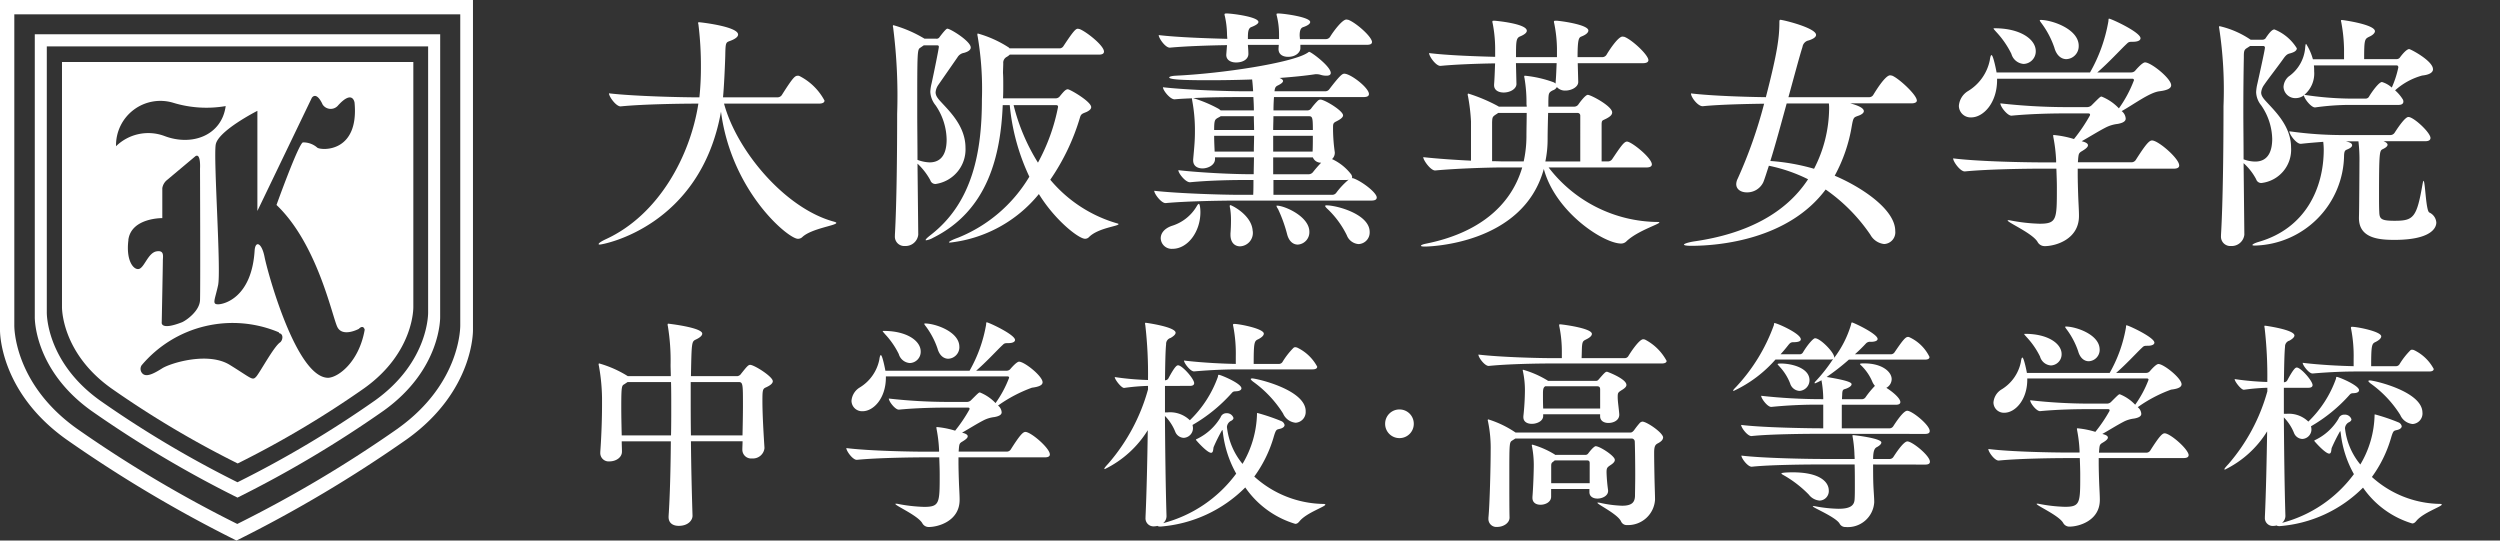
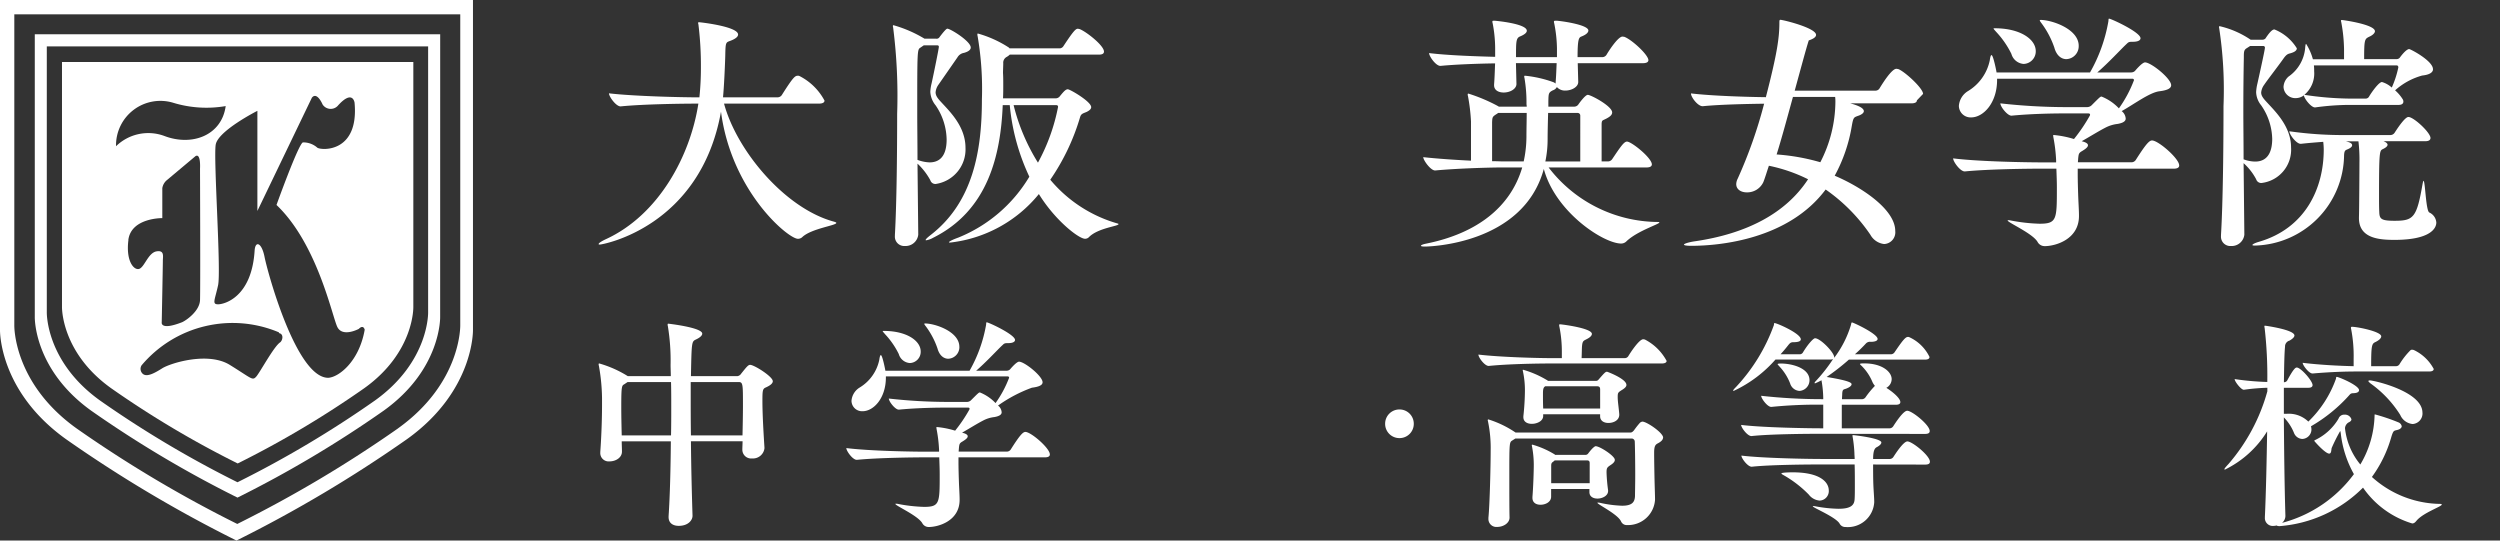
<svg xmlns="http://www.w3.org/2000/svg" width="222" height="48" viewBox="0 0 222 48">
  <rect x="0" y="0" width="222" height="48" fill="#333333" stroke="none" />
  <defs>
    <clipPath id="a">
      <rect width="222" height="48" fill="#fff" />
    </clipPath>
  </defs>
  <g clip-path="url(#a)">
    <g transform="translate(131.282 28.622)">
      <path d="M129.164,72.131c0,.118-.1.237-.435.237H118.85c-1.086,0-3.714.039-5.473.217h-.02c-.356,0-.909-.751-.909-1.008,2.016.237,5.355.316,6.481.316h.929v-.553a11.258,11.258,0,0,0-.217-2.233.437.437,0,0,1-.02-.138c0-.079.02-.079.079-.079.138,0,2.825.336,2.825.85,0,.157-.158.316-.474.474-.257.138-.356.138-.4.593-.02.218-.02.672-.039,1.087h3.833a.374.374,0,0,0,.316-.178c.138-.237.949-1.5,1.324-1.5.04,0,.1.02.139.02a4.573,4.573,0,0,1,1.936,1.9m-.316,6.817c0,.178-.158.355-.474.513-.217.119-.316.257-.316.83s.02,1.758.039,2.588c.02.731.04,1.245.04,1.541v.04a2.4,2.4,0,0,1-2.47,2.252.548.548,0,0,1-.553-.336c-.316-.652-2.094-1.5-2.094-1.639,0-.02.02-.02.059-.02a.668.668,0,0,1,.177.02,10.325,10.325,0,0,0,1.956.257c.889,0,1.126-.316,1.146-.869,0-.3.02-1.027.02-1.838,0-1.165-.02-2.489-.04-2.983a.28.28,0,0,0-.316-.276H115.728l-.277.177c-.257.158-.257.237-.257,3.221,0,1.422,0,2.944.02,3.6v.02c0,.494-.553.83-1.086.83a.706.706,0,0,1-.791-.711v-.1c.119-1.166.2-4.624.2-5.928a11.592,11.592,0,0,0-.237-2.628.351.351,0,0,1-.02-.119.052.052,0,0,1,.059-.059,9.085,9.085,0,0,1,2.411,1.165h10.2c.158,0,.257-.138.316-.2a7.708,7.708,0,0,1,.513-.652.394.394,0,0,1,.237-.118c.376,0,1.838.988,1.838,1.423m-3.26-4.683c0,.138-.119.277-.376.435-.376.237-.4.257-.4.652,0,.415.119,1.127.139,1.541v.02c0,.474-.474.73-.968.73-.376,0-.732-.177-.732-.593v-.177H118.2v.158c0,.435-.533.691-1.008.691-.4,0-.751-.177-.751-.593v-.079a22.027,22.027,0,0,0,.138-2.311,7.979,7.979,0,0,0-.177-1.68.853.853,0,0,0-.02-.1c0-.04.02-.04.04-.04a8.738,8.738,0,0,1,2.094.909.194.194,0,0,1,.1.079h4.268a.278.278,0,0,0,.237-.119c.534-.613.613-.692.751-.692.04,0,1.719.633,1.719,1.166m-1.028,6.658c0,.139-.1.277-.336.435-.355.237-.4.277-.4.692a15.115,15.115,0,0,0,.138,1.58v.06c0,.415-.494.672-.948.672-.376,0-.711-.178-.711-.573v-.277h-3.4V84.2c0,.455-.474.712-.948.712-.376,0-.711-.178-.711-.613v-.079c.079-.968.119-2.35.119-2.845a8.785,8.785,0,0,0-.158-1.64.876.876,0,0,0-.02-.1.052.052,0,0,1,.059-.059,7.926,7.926,0,0,1,1.976.869c.02,0,.02.04.04.04h2.707a.305.305,0,0,0,.237-.139c.435-.573.612-.632.652-.632.376,0,1.7.869,1.7,1.2m-1.3-6.224c0-.237-.079-.3-.316-.3h-4.564l-.02.02c-.178.119-.178.355-.178.732,0,.335,0,.81.02,1.224h5.058Zm-.929,6.52c0-.218-.138-.237-.257-.237h-2.845l-.138.118c-.158.1-.178.178-.178.4V83h3.418Z" transform="translate(-112.448 -68.713)" fill="#fff" />
      <path d="M159.548,78.48c-1.086,0-4.386.02-6.066.2h-.02c-.356,0-.909-.751-.909-.988,1.936.238,5.947.3,7.073.3h.217V75.892h-.276a40.982,40.982,0,0,0-4.327.2h-.02c-.336,0-.889-.75-.889-.987a48.7,48.7,0,0,0,5.335.3h.177v-.118a9.468,9.468,0,0,0-.158-1.561,4.75,4.75,0,0,1-.573.277.043.043,0,0,1-.039-.04c0-.04.059-.118.177-.238a14.44,14.44,0,0,0,1.462-1.877.777.777,0,0,1-.257.04H155.6a11.292,11.292,0,0,1-3.715,2.786.043.043,0,0,1-.04-.04c0-.039.079-.138.257-.316a15.909,15.909,0,0,0,3.359-5.493c.02-.118,0-.177.059-.177.218,0,2.331.929,2.331,1.442,0,.178-.237.257-.672.257-.217,0-.3.079-.474.3q-.3.386-.652.771h1.739a.333.333,0,0,0,.257-.177c.415-.692.909-1.245,1.067-1.245.474,0,1.7,1.264,1.7,1.679v.06a9.211,9.211,0,0,0,1.482-2.905c.04-.158.04-.237.1-.237.119,0,2.272,1.008,2.272,1.463,0,.158-.217.257-.613.257a.491.491,0,0,0-.434.158c-.277.3-.593.612-.968.948h3.22a.4.4,0,0,0,.3-.177c.711-1.048.968-1.364,1.186-1.364a.246.246,0,0,1,.118.02,3.7,3.7,0,0,1,1.8,1.758c0,.118-.079.237-.4.237h-6.758a19.826,19.826,0,0,1-1.976,1.541c2.194.355,2.213.553,2.213.652,0,.118-.158.257-.454.375-.257.1-.355.04-.376.474,0,.138-.02.316-.02.474h1.778a.4.4,0,0,0,.316-.177,8.032,8.032,0,0,1,.83-1.008,1.412,1.412,0,0,1-.217-.336,4.38,4.38,0,0,0-.949-1.423c-.079-.079-.158-.138-.158-.177s.079-.059.3-.059h.1c1.541,0,2.411.731,2.411,1.4a.89.89,0,0,1-.474.77c.573.357,1.245.929,1.245,1.265,0,.119-.079.237-.4.237h-4.8v2.094h4.248a.4.4,0,0,0,.316-.177c.079-.119.869-1.384,1.244-1.384.435,0,2,1.264,2,1.8,0,.138-.079.257-.415.257Zm4.723,2.726c0,.534,0,1.147.02,1.739.02.553.079,1.225.079,1.581v.039a2.349,2.349,0,0,1-2.549,2.193.567.567,0,0,1-.533-.316c-.376-.593-2.372-1.4-2.372-1.522,0-.02.02-.02.06-.02a.684.684,0,0,1,.177.02,12.025,12.025,0,0,0,2.055.218c1.107,0,1.4-.336,1.422-.869.02-.3.02-.711.02-1.166,0-.632,0-1.324-.02-1.9h-3c-1.086,0-4.446.02-6.125.2h-.02c-.355,0-.909-.751-.909-.988,1.936.237,6.006.3,7.133.3h2.924c0-.2-.02-.355-.02-.474a11.408,11.408,0,0,0-.158-1.482.875.875,0,0,0-.02-.1.053.053,0,0,1,.059-.06c.119,0,2.509.277,2.509.652,0,.138-.158.277-.376.4-.158.079-.355.2-.355,1.066h1.482a.4.4,0,0,0,.316-.177c.079-.118.869-1.383,1.245-1.383.435,0,2,1.265,2,1.8,0,.138-.079.257-.415.257ZM155.794,72.3c0-.039.079-.059.3-.059.968,0,2.529.4,2.529,1.482a.953.953,0,0,1-.889.949A.926.926,0,0,1,156.9,74a4.642,4.642,0,0,0-.949-1.5c-.079-.1-.158-.158-.158-.2m2.766,11.579a10.025,10.025,0,0,0-2.055-1.62c-.237-.139-.375-.2-.375-.257,0-.1.948-.1,1.007-.1,2.431,0,3.2.869,3.2,1.62a.845.845,0,0,1-.81.889,1.349,1.349,0,0,1-.968-.533" transform="translate(-129.221 -68.581)" fill="#fff" />
-       <path d="M209.089,80.567c0,.138-.1.257-.435.257h-7.548v.4c0,.554.02,1.2.04,1.778.02.554.06,1.127.06,1.5v.039c0,1.857-1.877,2.372-2.687,2.372a.628.628,0,0,1-.573-.336c-.4-.672-2.351-1.522-2.351-1.68,0-.02.02-.02.059-.02a.666.666,0,0,1,.177.02,13.762,13.762,0,0,0,2.272.257c1.363,0,1.363-.336,1.363-2.826,0-.474-.02-.968-.039-1.5H198.2c-1.107,0-4.188.04-5.967.218h-.02c-.355,0-.908-.771-.908-1.027,2.035.257,5.828.316,6.975.316h1.126v-.158a12.293,12.293,0,0,0-.217-1.818.692.692,0,0,0-.02-.118.053.053,0,0,1,.06-.059,7.734,7.734,0,0,1,1.58.316,13.06,13.06,0,0,0,1.245-1.838.15.15,0,0,0,.02-.079c0-.06-.04-.1-.138-.1h-1.858c-.81,0-2.529.02-4.169.177h-.02c-.316,0-.869-.711-.869-.968a46.823,46.823,0,0,0,5.058.3h1.778a.516.516,0,0,0,.336-.139c.652-.651.691-.691.79-.691a3.832,3.832,0,0,1,1.363.929,9.71,9.71,0,0,0,1.186-2.213c0-.1-.079-.119-.138-.119h-10.63v.1c0,1.817-1.086,2.944-2.035,2.944a.922.922,0,0,1-.968-.909,1.493,1.493,0,0,1,.692-1.146,3.7,3.7,0,0,0,1.738-2.431c.04-.276.079-.415.139-.415.138,0,.4,1.324.4,1.364h7.35a12.354,12.354,0,0,0,1.443-4.011c.02-.158,0-.218.059-.218.158,0,2.47,1.068,2.47,1.542,0,.158-.2.276-.593.276h-.06c-.316,0-.316.06-.513.237-.455.435-1.4,1.462-2.233,2.173h2.667a.437.437,0,0,0,.3-.119s.553-.671.79-.671c.474,0,2.055,1.264,2.055,1.8,0,.237-.277.4-.929.474a12.348,12.348,0,0,0-2.964,1.561.8.8,0,0,1,.316.593c0,.2-.2.335-.633.415a2.721,2.721,0,0,0-.968.3c-.573.3-1.225.711-1.857,1.067l.138.04c.257.079.355.177.355.277,0,.157-.2.3-.454.454-.277.158-.277.237-.316.593,0,.079-.02.2-.02.3h4.209a.409.409,0,0,0,.336-.179c.79-1.244,1.067-1.541,1.284-1.541.494,0,2.134,1.422,2.134,1.956m-11.283-8.99a.988.988,0,0,1-.948,1.008,1.079,1.079,0,0,1-.968-.791,7.063,7.063,0,0,0-1.186-1.719c-.138-.158-.218-.237-.218-.276,0-.02.04-.02.1-.02,1.976,0,3.22.849,3.22,1.8m3.379-.415a1.015,1.015,0,0,1-.968,1.047c-.376,0-.771-.257-.948-.909a7.006,7.006,0,0,0-.968-1.857c-.119-.158-.178-.237-.178-.277,0-.02.02-.039.059-.039.889,0,3,.711,3,2.035" transform="translate(-146.023 -68.771)" fill="#fff" />
      <path d="M247.114,84.984c0,.178-1.581.692-2.213,1.4-.119.139-.218.277-.415.277a8.148,8.148,0,0,1-4.366-3.181A11.735,11.735,0,0,1,232.71,86.9c-.178,0-.237-.04-.257-.06a1.309,1.309,0,0,1-.277.04.7.7,0,0,1-.77-.751v-.059c.1-2.174.158-4.94.2-7.587a9.1,9.1,0,0,1-3.754,3.4.044.044,0,0,1-.04-.04c0-.059.119-.2.356-.454a16.62,16.62,0,0,0,3.457-6.461v-.316a18.5,18.5,0,0,0-2.075.177h-.02c-.237,0-.81-.73-.81-.948a24.155,24.155,0,0,0,2.9.257,37.281,37.281,0,0,0-.237-4.8.449.449,0,0,1-.02-.138c0-.059.02-.059.059-.059s2.608.355,2.608.869c0,.158-.2.316-.435.455a.54.54,0,0,0-.4.552c-.059.554-.079,1.68-.1,3.142h.059a.337.337,0,0,0,.237-.157c.593-1.107.751-1.146.849-1.146.356,0,1.4,1.185,1.4,1.561,0,.118-.079.237-.376.237h-2.173v2.312h.237a2.482,2.482,0,0,1,1.936.691,9.894,9.894,0,0,0,2.45-3.793c.02-.139.02-.178.079-.178.158,0,1.976.751,1.976,1.185,0,.118-.119.237-.415.257-.158.02-.277-.02-.415.138a13.829,13.829,0,0,1-3.439,2.806,1.307,1.307,0,0,1,.04.276.849.849,0,0,1-.81.85.83.83,0,0,1-.731-.514,4.194,4.194,0,0,0-.909-1.4c.02,2.864.059,6.164.138,8.752a.8.8,0,0,1-.3.613,11.572,11.572,0,0,0,6.383-4.327,9.574,9.574,0,0,1-1.166-3.616c-.02-.1-.02-.2-.059-.2a15.084,15.084,0,0,0-.751,1.5c-.04.177-.02.494-.218.494-.355,0-1.324-1.107-1.324-1.127,0-.039.02-.059.118-.1a4.83,4.83,0,0,0,2.035-1.877A.527.527,0,0,1,238.48,77a.6.6,0,0,1,.612.415c0,.1-.079.2-.257.277a.652.652,0,0,0-.316.513,6.1,6.1,0,0,0,1.363,3.221,8.921,8.921,0,0,0,1.264-4.347c0-.079,0-.1.04-.1a17.44,17.44,0,0,1,2.094.712.47.47,0,0,1,.277.336c0,.138-.138.276-.415.336-.3.079-.336.02-.553.77a11.13,11.13,0,0,1-1.68,3.4,9.187,9.187,0,0,0,5.987,2.391c.158,0,.218.02.218.059M246.4,72.931c0,.119-.079.237-.415.237h-6.481c-.968,0-2.252.04-3.853.177h-.02c-.316,0-.869-.73-.869-.948,1.64.2,3.458.276,4.525.3v-.633a12.583,12.583,0,0,0-.218-2.647.393.393,0,0,1-.02-.139c0-.059.02-.079.1-.079.454,0,2.588.415,2.588.849,0,.158-.177.336-.494.494-.336.158-.4.237-.4,2.154h2.173a.372.372,0,0,0,.336-.159,6.548,6.548,0,0,1,.968-1.245.223.223,0,0,1,.158-.059c.06,0,.1.02.138.02a3.879,3.879,0,0,1,1.778,1.68M245.4,76.824a.94.94,0,0,1-.869,1.008,1.335,1.335,0,0,1-1.107-.81,9.881,9.881,0,0,0-2.628-2.786c-.119-.1-.2-.177-.2-.218s.059-.059.138-.059c.336,0,4.663.968,4.663,2.865" transform="translate(-161.566 -68.801)" fill="#fff" />
    </g>
    <path d="M36.326,40.7c-2.857.072-5.433-9.454-5.681-10.725s-.811-1.48-.881-.6c-.248,4.164-2.682,4.8-3.247,4.8s-.282-.388,0-1.693-.422-11.254-.21-12.488,3.7-3,3.7-3v8.89L34.845,15.83c.457-.581.952.6.952.6a.858.858,0,0,0,1.324.142c1.356-1.533,1.515-.3,1.515-.3.406,4.428-2.893,4.251-3.3,4a1.877,1.877,0,0,0-1.288-.475c-.406.158-2.344,5.556-2.344,5.556,3.632,3.456,4.939,9.878,5.4,10.83s1.905.176,1.905.176c.424-.424.527.072.527.072-.493,2.822-2.292,4.2-3.209,4.267M32.04,37.544c-.565.353-1.819,2.717-2.152,3.07s-.39.142-2.329-1.058-5.274-.158-6,.3-1.394.813-1.746.477a.588.588,0,0,1-.088-.741,10.567,10.567,0,0,1,12.188-2.93l.017.072c.424.07.336.617.108.811m-13.491-9.08c.251-1.984,3.017-1.944,3.017-1.944V23.861a1.16,1.16,0,0,1,.424-.728l2.525-2.117c.49-.29.4,1.113.4,1.113s.041,10.714,0,11.682-1.229,1.8-1.6,1.957c-1.972.768-1.8,0-1.8,0s.1-5.092.1-5.464.16-.951-.557-.832-1.043,1.3-1.489,1.534-1.263-.558-1.012-2.542m-1.1-8.33a3.94,3.94,0,0,1,5.116-3.844,10.1,10.1,0,0,0,4.621.282c-.353,2.612-3,3.6-5.467,2.646a4.1,4.1,0,0,0-4.269.917m26.4-7.478h-31.2V34.4s-.1,4.027,4.347,7.214a86.888,86.888,0,0,0,11.256,6.693,87.022,87.022,0,0,0,11.254-6.693c4.45-3.188,4.342-7.214,4.342-7.214V12.655Z" transform="translate(-7.151 -7.152)" fill="#fff" />
    <path d="M35.356,38.033a110.712,110.712,0,0,1-14.286,8.494A110.653,110.653,0,0,1,6.785,38.033c-5.647-4.048-5.514-9.159-5.514-9.159V1.27h39.6v27.6s.133,5.111-5.514,9.159M42,29.278V0H0V29.278S-.141,34.7,5.85,38.991A117.452,117.452,0,0,0,21,48a117.248,117.248,0,0,0,15.15-9.009C42.142,34.7,42,29.278,42,29.278" transform="translate(0)" fill="#fff" />
    <path d="M37.314,39.514A94.515,94.515,0,0,1,25.1,46.779a94.469,94.469,0,0,1-12.216-7.265c-4.831-3.462-4.717-7.832-4.717-7.832V8.075H42.029V31.682s.115,4.37-4.715,7.832M43.1,7H7.1v25.1s-.12,4.646,5.014,8.326A100.535,100.535,0,0,0,25.1,48.142,100.653,100.653,0,0,0,38.085,40.42c5.133-3.68,5.012-8.326,5.012-8.326Z" transform="translate(-4.011 -3.955)" fill="#fff" />
    <g transform="translate(53.16 1.193)">
      <path d="M129.555,25.124c0,.223-2.164.491-2.989,1.227a.558.558,0,0,1-.424.179c-.848,0-5.889-4.171-6.826-11.288-1.829,10.239-10.507,11.8-10.752,11.8-.09,0-.112,0-.112-.045,0-.089.29-.268.625-.424,4.729-2.164,7.518-7.428,8.231-12.046h-.178c-1.227,0-4.729.045-6.714.246h-.022c-.4,0-1.026-.87-1.026-1.16,2.275.268,6.581.357,7.852.357h.179a25.426,25.426,0,0,0,.134-2.7,29.743,29.743,0,0,0-.224-3.792.245.245,0,0,1-.022-.112.059.059,0,0,1,.067-.067c.134,0,3.48.379,3.48,1.093,0,.223-.29.4-.625.535-.468.179-.491.089-.513,1.361-.023.848-.112,2.811-.2,3.681h4.841a.462.462,0,0,0,.379-.2c1.026-1.628,1.182-1.718,1.428-1.718a.285.285,0,0,1,.134.022,5.178,5.178,0,0,1,2.231,2.186c0,.134-.111.267-.491.267h-8.432c1.138,4.216,5.443,9.325,9.771,10.485.133.044.2.067.2.111" transform="translate(-108.452 -6.519)" fill="#fff" />
      <path d="M175.448,9.9c0,.223-.268.379-.6.469a.823.823,0,0,0-.58.4l-1.673,2.409a1.363,1.363,0,0,0-.267.691c0,.313.2.558.513.893.781.848,2.142,2.164,2.142,4.038a3.1,3.1,0,0,1-2.655,3.212.469.469,0,0,1-.469-.335,5.793,5.793,0,0,0-1.138-1.472l.067,6.291v.022a1.131,1.131,0,0,1-1.182,1,.83.83,0,0,1-.892-.892v-.089c.156-2.744.2-7.317.2-10.752a47.98,47.98,0,0,0-.357-7.674.394.394,0,0,1-.022-.134c0-.044.022-.067.044-.067a11.193,11.193,0,0,1,2.766,1.2h1.026a.307.307,0,0,0,.268-.089c.6-.8.691-.8.736-.8.267,0,2.075,1.115,2.075,1.673m-2.142,8.165a5.523,5.523,0,0,0-.981-3.034,2.059,2.059,0,0,1-.469-1.2,3.688,3.688,0,0,1,.112-.736c.178-.8.647-3.1.647-3.257,0-.089-.045-.133-.156-.133h-1.183l-.29.2c-.29.179-.29.2-.29,5.711,0,1.338.022,2.811.022,4.261a3.4,3.4,0,0,0,1.071.223c.736,0,1.517-.379,1.517-2.03m15.258,7.518c0,.179-1.807.335-2.61,1.138a.475.475,0,0,1-.357.157c-.558,0-2.655-1.629-4.1-3.971a11.867,11.867,0,0,1-7.852,4.305c-.089,0-.133,0-.133-.022,0-.067.29-.223.848-.424a13.031,13.031,0,0,0,6.291-5.4,18.977,18.977,0,0,1-1.74-6.357h-.624c-.179,4.417-1.294,9.347-6.179,11.779a1.854,1.854,0,0,1-.6.223c-.045,0-.067,0-.067-.022,0-.067.133-.2.446-.446,3.747-2.9,4.551-7.451,4.551-12.024a27.786,27.786,0,0,0-.379-5.622.63.63,0,0,1-.022-.178c0-.044.022-.067.044-.067a10,10,0,0,1,2.722,1.227c.045.022.067.067.089.089h4.484a.419.419,0,0,0,.29-.178c.937-1.428,1.115-1.562,1.294-1.562.044,0,.089.022.133.022.536.178,2.186,1.45,2.186,2.008,0,.134-.089.268-.446.268h-7.919a1.418,1.418,0,0,1-.267.2.584.584,0,0,0-.313.58c0,.112-.022.669-.022.848.022.357.022.714.022,1.093s0,.759-.022,1.16h4.707a.472.472,0,0,0,.335-.179c.379-.468.535-.624.714-.624.2,0,2.075,1.093,2.075,1.584,0,.157-.133.29-.4.424-.312.134-.491.156-.58.446a19.481,19.481,0,0,1-2.654,5.577,12.116,12.116,0,0,0,5.956,3.881c.089.022.111.045.111.067m-5.376-10.418c0-.134-.09-.156-.2-.156h-3.748a17.678,17.678,0,0,0,2.164,5.109,17.083,17.083,0,0,0,1.785-4.952" transform="translate(-142.407 -6.867)" fill="#fff" />
-       <path d="M241.657,21.855c0,.134-.09.267-.469.267H229.232c-1.2,0-4.439.045-6.314.224H222.9c-.38,0-1-.825-1-1.093,2.163.245,6.157.357,7.428.357h1.361c.022-.446.022-.893.022-1.316h-.513c-1.227,0-3.234.022-5.109.2h-.022c-.4,0-1.026-.8-1.026-1.071,2.164.245,5.019.357,6.268.357h.424c0-.513.023-1,.023-1.495h-3.458v.156c0,.513-.6.825-1.115.825-.424,0-.826-.2-.826-.714v-.089c.089-1,.156-1.606.156-2.431v-.313a14.331,14.331,0,0,0-.245-2.5c0-.067-.022-.089-.022-.134a.079.079,0,0,1,.022-.045c-.558.023-1.071.045-1.539.09H223.7c-.4,0-1.026-.8-1.026-1.071,2.163.246,5.867.357,7.116.357h.892c-.022-.357-.045-.691-.089-1.048-1.249.044-2.521.067-3.681.067-1.45,0-3.681,0-3.681-.245,0-.067.179-.134.58-.157,4.239-.2,10.217-1.138,11.623-1.985.134-.067.178-.134.223-.134.178,0,1.918,1.294,1.918,1.874,0,.178-.156.245-.379.245a1.705,1.705,0,0,1-.557-.089,1.324,1.324,0,0,0-.312-.044h-.112c-.87.133-1.985.245-3.19.334.223.089.313.178.313.268,0,.134-.2.267-.424.379-.245.111-.29.2-.335.535h4.506a.434.434,0,0,0,.357-.178c.959-1.249,1.16-1.383,1.338-1.383.557,0,2.186,1.249,2.186,1.807,0,.134-.089.268-.468.268h-7.964c-.022.312-.045.714-.045,1.182h3.056a.414.414,0,0,0,.313-.2,6.064,6.064,0,0,1,.557-.647.356.356,0,0,1,.245-.112c.357,0,2.008.981,2.008,1.405,0,.178-.245.357-.6.535-.29.134-.29.245-.29.58v.2a15.171,15.171,0,0,0,.156,1.963v.067a.757.757,0,0,1-.245.535,4.538,4.538,0,0,1,1.718,1.383.7.7,0,0,1,.067.2.2.2,0,0,1-.022.111.382.382,0,0,1,.156.022c.781.29,2.052,1.271,2.052,1.7m-.424-13.809c0,.134-.09.246-.469.246h-5.889V8.6c0,.312-.357.758-1.093.758-.446,0-.848-.2-.848-.691V8.627l.023-.334h-2.744c.022.267.045.557.045.781V9.1c0,.446-.446.759-1.094.759-.446,0-.87-.2-.87-.67,0-.022,0-.044.067-.87-1.5.022-3.614.089-5.065.223h-.022c-.4,0-.981-.848-.981-1.115,1.7.2,4.35.29,6.09.334,0-.133-.022-.267-.022-.379a7.938,7.938,0,0,0-.2-1.673.25.25,0,0,1-.022-.112c0-.089.067-.089.223-.089.4,0,2.788.29,2.788.758,0,.112-.156.268-.624.446-.312.112-.312.536-.312,1.071h2.766v-.4a6.923,6.923,0,0,0-.2-1.673.4.4,0,0,1-.022-.134c0-.067.044-.067.2-.067.4,0,2.788.312,2.788.758,0,.134-.156.29-.6.446-.156.045-.335.157-.335.736,0,.112.023.223.023.335h2.32a.455.455,0,0,0,.357-.2c.267-.446,1.071-1.539,1.45-1.539.045,0,.112.022.156.022.647.224,2.119,1.495,2.119,1.986M226,23.149c0,1.762-1.138,3.257-2.476,3.257a.972.972,0,0,1-1.048-.937c0-.424.29-.848.959-1.093a3.88,3.88,0,0,0,2.231-1.74c.089-.157.157-.224.2-.224.067,0,.134.335.134.736M230.7,12.932h-1c-.891,0-2.7,0-4.35.089a11.741,11.741,0,0,1,2.32.982.6.6,0,0,0,.134.111h2.945c0-.4-.023-.8-.045-1.182m.045,1.7H227.8c-.089.067-.2.111-.312.178-.2.134-.268.2-.268,1.048h3.547c0-.424-.022-.825-.022-1.227m-3.525,1.74c0,.424.022.892.045,1.405h3.48c0-.491.022-.959.022-1.405Zm3.436,8.544a1.19,1.19,0,0,1-1.138,1.271c-.446,0-.848-.312-.848-1.026v-.111c.022-.268.045-.691.045-1.115a6.83,6.83,0,0,0-.067-1.071,1.932,1.932,0,0,1-.045-.245c0-.067.022-.089.067-.089.089,0,1.807.825,1.963,2.186,0,.067.023.133.023.2m4.974-10.284h-3.145c0,.379-.022.8-.022,1.227h3.524c0-1.115-.044-1.227-.357-1.227m-3.167,1.74v1.405h3.5c.022-.446.022-.937.022-1.405Zm3.524,1.919h-3.524v1.495h3.167a.5.5,0,0,0,.357-.178,10.949,10.949,0,0,1,.737-.848.765.765,0,0,1-.737-.468M239,20.294h-6.514V21.61h5.22a.433.433,0,0,0,.357-.179,6.76,6.76,0,0,1,1.093-1.16c-.045,0-.111.022-.156.022m-3.324,4.6a1.1,1.1,0,0,1-1.026,1.138c-.379,0-.758-.245-.937-.87a12.607,12.607,0,0,0-.826-2.3.684.684,0,0,1-.133-.267c0-.022,0-.022.044-.022.669,0,2.878.959,2.878,2.32m5.354.022a1.027,1.027,0,0,1-.982,1.071A1.209,1.209,0,0,1,239,25.2a8.215,8.215,0,0,0-1.651-2.275c-.178-.157-.268-.268-.268-.313s.022-.067.111-.067c.915,0,3.838.781,3.838,2.364" transform="translate(-172.564 -5.504)" fill="#fff" />
      <path d="M297.55,24.905c0,.156-1.919.736-2.9,1.651a.667.667,0,0,1-.491.223c-1.562,0-5.845-2.789-6.871-6.625-1.829,6.737-10.284,6.893-10.552,6.893-.223,0-.357-.023-.357-.067,0-.067.156-.134.491-.2,4.506-.914,7.473-3.257,8.5-6.759h-1.718c-1.248,0-4.082.089-6,.268h-.022c-.4,0-1.049-.915-1.049-1.182,1.2.133,2.811.245,4.239.312v-3.5a16.465,16.465,0,0,0-.267-2.231.43.43,0,0,1-.023-.156.059.059,0,0,1,.067-.067,14.883,14.883,0,0,1,2.632,1.115l.067.044h2.476c0-.089-.023-.178-.023-.245a13.085,13.085,0,0,0-.178-2.3.394.394,0,0,1-.022-.134c0-.067.022-.067.089-.067a10.317,10.317,0,0,1,2.521.58,1.263,1.263,0,0,1,.179.112v-.112c.044-.535.066-1.138.089-1.7h-3.614l.045,1.852c0,.424-.536.758-1.138.758-.446,0-.848-.2-.848-.647v-.067c.044-.558.067-1.249.089-1.874-1.472.022-3.457.089-4.84.223H278.1c-.4,0-1-.848-1-1.138,1.606.2,4.1.29,5.867.334V9.423a11.927,11.927,0,0,0-.223-2.208.439.439,0,0,1-.022-.156c0-.067.044-.067.2-.067.023,0,2.856.245,2.856.892,0,.156-.178.334-.624.513-.335.156-.335.491-.335,1.829h3.636V9.446a12.142,12.142,0,0,0-.245-2.231.389.389,0,0,1-.023-.134c0-.089.045-.089.223-.089.245,0,2.834.334,2.834.87,0,.157-.157.357-.625.536-.223.089-.334.245-.334,1.829h2.208a.454.454,0,0,0,.357-.2c.111-.2,1-1.628,1.427-1.628.045,0,.112.022.157.022.669.245,2.141,1.606,2.141,2.075,0,.134-.111.267-.491.267H290.3l.044,1.651v.022c0,.446-.6.758-1.137.758a.958.958,0,0,1-.759-.312.613.613,0,0,1-.357.29c-.4.2-.38.312-.4.959v.491h2.32a.456.456,0,0,0,.334-.178c.089-.134.625-.87.848-.87.268,0,2.164,1,2.164,1.562,0,.245-.245.4-.491.535-.379.2-.424.134-.446.469v3.346H293a.454.454,0,0,0,.357-.2c.736-1.093,1.049-1.562,1.317-1.562.4,0,2.208,1.45,2.208,2.03,0,.134-.112.268-.468.268h-8.7a12.315,12.315,0,0,0,9.681,4.841c.112,0,.157.022.157.045m-14.322-9.726-.089.067c-.424.267-.424.29-.446.758v3.458c.424,0,.781.022,1.049.022H285.5a10.438,10.438,0,0,0,.245-2.253c0-.6.023-1.405.023-2.052Zm7.295.245a.231.231,0,0,0-.246-.245h-2.609c-.023.825-.045,1.762-.045,2.32a9.666,9.666,0,0,1-.2,1.986h3.1Z" transform="translate(-203.357 -6.345)" fill="#fff" />
-       <path d="M350.778,13.947c0,.134-.111.267-.491.267h-5.421c.223.067,1.2.313,1.2.692,0,.179-.245.334-.535.424-.357.134-.4.134-.535.892a13.929,13.929,0,0,1-1.517,4.417c2.32.982,5.376,2.967,5.376,4.908a1.041,1.041,0,0,1-.982,1.159,1.6,1.6,0,0,1-1.227-.825,15.526,15.526,0,0,0-3.971-4.016c-3.279,4.395-9.324,5-11.934,5-.446,0-.647-.045-.647-.111s.357-.2.959-.29c4.6-.67,8.076-2.476,10.061-5.51a14.2,14.2,0,0,0-3.48-1.2c-.2.6-.357,1.116-.49,1.45a1.583,1.583,0,0,1-1.472.915c-.49,0-.937-.246-.937-.736a1.157,1.157,0,0,1,.134-.491,41.255,41.255,0,0,0,2.342-6.648c-1.517.023-3.881.067-5.443.223h-.023c-.424,0-1.026-.8-1.026-1.115v-.022c1.851.223,4.908.313,6.647.335,1.026-3.971,1.2-5.309,1.2-6.648,0-.178.022-.223.089-.223.223,0,3.168.714,3.168,1.339,0,.223-.312.379-.647.491a.686.686,0,0,0-.557.58c-.246.759-.714,2.521-1.249,4.462h7.183a.425.425,0,0,0,.335-.179c1.071-1.762,1.428-1.762,1.517-1.762.044,0,.111.023.156.023.557.2,2.208,1.7,2.208,2.208m-11.555.267c-.491,1.785-1,3.681-1.45,5.109a18.475,18.475,0,0,1,3.881.691,11.828,11.828,0,0,0,1.338-5.332,3.32,3.32,0,0,0-.022-.469Z" transform="translate(-233.717 -6.229)" fill="#fff" />
+       <path d="M350.778,13.947c0,.134-.111.267-.491.267h-5.421c.223.067,1.2.313,1.2.692,0,.179-.245.334-.535.424-.357.134-.4.134-.535.892a13.929,13.929,0,0,1-1.517,4.417c2.32.982,5.376,2.967,5.376,4.908a1.041,1.041,0,0,1-.982,1.159,1.6,1.6,0,0,1-1.227-.825,15.526,15.526,0,0,0-3.971-4.016c-3.279,4.395-9.324,5-11.934,5-.446,0-.647-.045-.647-.111s.357-.2.959-.29c4.6-.67,8.076-2.476,10.061-5.51a14.2,14.2,0,0,0-3.48-1.2c-.2.6-.357,1.116-.49,1.45a1.583,1.583,0,0,1-1.472.915c-.49,0-.937-.246-.937-.736a1.157,1.157,0,0,1,.134-.491,41.255,41.255,0,0,0,2.342-6.648c-1.517.023-3.881.067-5.443.223h-.023c-.424,0-1.026-.8-1.026-1.115v-.022c1.851.223,4.908.313,6.647.335,1.026-3.971,1.2-5.309,1.2-6.648,0-.178.022-.223.089-.223.223,0,3.168.714,3.168,1.339,0,.223-.312.379-.647.491c-.246.759-.714,2.521-1.249,4.462h7.183a.425.425,0,0,0,.335-.179c1.071-1.762,1.428-1.762,1.517-1.762.044,0,.111.023.156.023.557.2,2.208,1.7,2.208,2.208m-11.555.267c-.491,1.785-1,3.681-1.45,5.109a18.475,18.475,0,0,1,3.881.691,11.828,11.828,0,0,0,1.338-5.332,3.32,3.32,0,0,0-.022-.469Z" transform="translate(-233.717 -6.229)" fill="#fff" />
      <path d="M405.125,19.609c0,.156-.111.29-.49.29h-8.522v.447c0,.624.022,1.361.044,2.008.023.624.067,1.271.067,1.7v.045c0,2.1-2.119,2.677-3.033,2.677a.709.709,0,0,1-.647-.379c-.446-.758-2.655-1.718-2.655-1.9,0-.022.023-.022.067-.022a.772.772,0,0,1,.2.022,15.54,15.54,0,0,0,2.566.29c1.539,0,1.539-.379,1.539-3.19,0-.535-.022-1.093-.044-1.7h-1.383c-1.249,0-4.729.045-6.737.246h-.022c-.4,0-1.026-.87-1.026-1.16,2.3.29,6.581.357,7.875.357h1.271v-.178a13.9,13.9,0,0,0-.245-2.052.8.8,0,0,0-.022-.134.059.059,0,0,1,.067-.067,8.8,8.8,0,0,1,1.785.357,14.753,14.753,0,0,0,1.405-2.075.167.167,0,0,0,.023-.089c0-.067-.045-.111-.156-.111h-2.1c-.914,0-2.855.022-4.707.2h-.022c-.357,0-.981-.8-.981-1.093a52.91,52.91,0,0,0,5.71.334h2.008a.584.584,0,0,0,.379-.156c.736-.736.781-.781.892-.781a4.328,4.328,0,0,1,1.539,1.048,10.98,10.98,0,0,0,1.338-2.5c0-.112-.089-.134-.156-.134h-12v.112c0,2.052-1.227,3.324-2.3,3.324a1.04,1.04,0,0,1-1.093-1.026,1.687,1.687,0,0,1,.781-1.294,4.178,4.178,0,0,0,1.963-2.744c.044-.312.089-.468.156-.468.156,0,.446,1.495.446,1.539h8.3a13.952,13.952,0,0,0,1.629-4.528c.022-.179,0-.246.067-.246.178,0,2.788,1.2,2.788,1.74,0,.179-.223.312-.669.312h-.067c-.357,0-.357.067-.58.268-.513.491-1.584,1.651-2.521,2.454h3.012a.492.492,0,0,0,.334-.134s.625-.758.892-.758c.535,0,2.32,1.428,2.32,2.03,0,.267-.312.446-1.048.535-.87.112-2.231,1.138-3.346,1.762a.9.9,0,0,1,.357.669c0,.223-.223.379-.714.468a3.073,3.073,0,0,0-1.093.335c-.647.334-1.383.8-2.1,1.2l.156.045c.29.089.4.2.4.312,0,.178-.223.334-.513.513-.312.178-.312.267-.357.669,0,.089-.022.223-.022.334h4.752a.464.464,0,0,0,.38-.2c.892-1.405,1.2-1.74,1.45-1.74.557,0,2.409,1.606,2.409,2.209M392.387,9.459a1.116,1.116,0,0,1-1.071,1.138,1.218,1.218,0,0,1-1.093-.892,7.984,7.984,0,0,0-1.339-1.941c-.156-.178-.246-.267-.246-.312,0-.022.045-.022.112-.022,2.231,0,3.636.959,3.636,2.03M396.2,8.99a1.146,1.146,0,0,1-1.093,1.182c-.424,0-.87-.29-1.071-1.026a7.879,7.879,0,0,0-1.093-2.1c-.134-.179-.2-.268-.2-.312,0-.023.022-.045.067-.045,1,0,3.391.8,3.391,2.3" transform="translate(-264.771 -6.113)" fill="#fff" />
      <path d="M446.247,9.359c0,.223-.267.357-.6.446-.179.045-.313.09-.558.424-.468.669-1.428,1.9-1.74,2.365a1.362,1.362,0,0,0-.267.691c0,.29.2.535.513.87.781.848,2.142,2.164,2.142,4.015a2.975,2.975,0,0,1-2.633,3.145.469.469,0,0,1-.468-.334,5.164,5.164,0,0,0-1.115-1.428l.067,6.336v.022a1.132,1.132,0,0,1-1.182,1,.83.83,0,0,1-.892-.893v-.089c.178-2.944.223-7.964.223-11.444a36.272,36.272,0,0,0-.379-6.893.961.961,0,0,0-.022-.112c0-.067.022-.089.067-.089a8.186,8.186,0,0,1,2.744,1.2h1.026a.37.37,0,0,0,.29-.111c.468-.714.669-.8.8-.8a4.141,4.141,0,0,1,1.985,1.673m-2.186,8.03a5.419,5.419,0,0,0-.981-2.967,1.954,1.954,0,0,1-.446-1.16,3.875,3.875,0,0,1,.111-.759c.6-2.7.669-3.123.669-3.19a.141.141,0,0,0-.156-.156H442.1l-.312.2c-.246.156-.246.334-.246.848-.022,1.071-.044,2.766-.044,4.685,0,1.361.022,2.855.022,4.328a2.983,2.983,0,0,0,1.026.2c1.271,0,1.517-1.115,1.517-2.03m14.054-.067c0,.156-.111.29-.468.29h-3.7c.223.089.357.2.357.312,0,.133-.156.267-.446.4-.268.134-.312.312-.312,4.1,0,.536,0,1.071.022,1.495.022.6.178.758,1.361.758,1.673,0,1.963-.267,2.477-3.234.044-.223.067-.313.089-.313.156,0,.2,2.633.513,2.811a1.057,1.057,0,0,1,.625.893c0,.491-.491,1.539-3.725,1.539-1.405,0-3.145-.156-3.145-1.941V24.35c.022-.535.044-4.506.044-4.885a14,14,0,0,0-.089-1.851H450.6c.446.111.558.2.558.357,0,.134-.179.268-.469.379-.156.067-.223.134-.245.491a8.126,8.126,0,0,1-7.919,8.031c-.156,0-.223-.023-.223-.045,0-.067.2-.178.58-.29,4.127-1.2,5.756-4.752,5.756-8.187a6.012,6.012,0,0,0-.045-.691c-.558.045-1.2.089-1.985.178h-.022c-.379,0-1-.825-1-1.115a33.62,33.62,0,0,0,5.086.335h3.9a.454.454,0,0,0,.357-.2c.4-.624.959-1.405,1.227-1.405.468,0,1.963,1.383,1.963,1.874m.223-6.113c0,.268-.29.491-.959.558a5.979,5.979,0,0,0-2.409,1.316,3.486,3.486,0,0,1,.669.781.375.375,0,0,1,.067.223c0,.134-.09.29-.424.29H450.8a22.655,22.655,0,0,0-2.922.223h-.023c-.334,0-.937-.758-.981-1.071a1.213,1.213,0,0,1-.736.246,1.044,1.044,0,0,1-1.071-1,1.307,1.307,0,0,1,.446-.914,3.451,3.451,0,0,0,1.472-2.5c.023-.29.045-.4.09-.4a4.919,4.919,0,0,1,.6,1.361h2.766V9.426a14.147,14.147,0,0,0-.246-2.387.394.394,0,0,1-.022-.134c0-.045.022-.067.045-.067.134,0,2.967.4,2.967,1,0,.156-.2.357-.513.491-.4.2-.446.245-.446,1.985h2.855a.367.367,0,0,0,.313-.133c.557-.759.8-.759.825-.759.134,0,2.119,1.049,2.119,1.785m-3.078-.156c0-.134-.067-.178-.156-.178h-7.339a4.14,4.14,0,0,1,.022.513,2.478,2.478,0,0,1-.87,2.1,28.439,28.439,0,0,0,3.971.334h1.495a.343.343,0,0,0,.29-.2c.2-.334.848-1.271,1.138-1.271a2.287,2.287,0,0,1,.87.491,8.732,8.732,0,0,0,.58-1.785" transform="translate(-295.45 -6.258)" fill="#fff" />
    </g>
    <g transform="translate(53.16 28.622)">
      <path d="M15.466,5.309c0,.2-.221.382-.623.562-.281.12-.3.262-.3,1.225,0,1.165.1,2.853.181,4.118v.06a1.03,1.03,0,0,1-1.1.9.78.78,0,0,1-.864-.784c0-.24.02-.482.02-.742H8.195c.02,2.31.081,4.679.141,6.588v.04c0,.361-.361.884-1.225.884-.482,0-.9-.221-.9-.783V17.3c.12-1.768.18-4.218.2-6.648H2.049c0,.3.02.6.02.9v.02c0,.522-.542.863-1.1.863a.742.742,0,0,1-.824-.763V11.6C.262,9.989.3,8.442.3,7.438V6.795A17.167,17.167,0,0,0,.02,3.943.386.386,0,0,1,0,3.8a.053.053,0,0,1,.06-.06A9.9,9.9,0,0,1,2.591,4.867H6.407c0-.361-.02-.7-.02-1A18.767,18.767,0,0,0,6.146.428a.453.453,0,0,1-.02-.14c0-.061.02-.081.06-.081.02,0,3.013.341,3.013.884,0,.181-.221.361-.562.522-.382.181-.382.221-.442,3.254h4.118a.473.473,0,0,0,.341-.221c.482-.6.623-.783.8-.783.361,0,2.009,1.044,2.009,1.446M6.447,7.639c0-.8,0-1.567-.02-2.25H2.571l-.3.2c-.221.12-.262.181-.262,2.069,0,.764.02,1.627.04,2.47H6.427c.02-.863.02-1.707.02-2.49m6.367-.2c0-1.847,0-2.049-.382-2.049H8.175V6.674c0,1.065,0,2.25.02,3.455h4.579c.02-.924.04-1.848.04-2.692" transform="translate(0 -0.086)" fill="#fff" />
      <path d="M55.751,11.73c0,.141-.1.261-.442.261H47.636v.4c0,.563.02,1.225.04,1.807.02.563.061,1.145.061,1.527v.04c0,1.888-1.908,2.411-2.732,2.411a.639.639,0,0,1-.583-.341c-.4-.683-2.39-1.547-2.39-1.707,0-.02.02-.02.06-.02a.676.676,0,0,1,.18.02,13.989,13.989,0,0,0,2.31.261c1.386,0,1.386-.341,1.386-2.873,0-.482-.02-.984-.04-1.526H44.683c-1.125,0-4.258.041-6.066.221H38.6c-.361,0-.923-.783-.923-1.044,2.069.261,5.925.322,7.09.322h1.145v-.161a12.491,12.491,0,0,0-.221-1.848.7.7,0,0,0-.02-.12.053.053,0,0,1,.061-.06,7.862,7.862,0,0,1,1.606.322A13.279,13.279,0,0,0,48.6,7.753a.153.153,0,0,0,.02-.08c0-.061-.04-.1-.14-.1H46.592c-.823,0-2.571.02-4.238.18h-.02c-.322,0-.884-.723-.884-.984a47.6,47.6,0,0,0,5.141.3H48.4a.525.525,0,0,0,.341-.141c.663-.662.7-.7.8-.7a3.9,3.9,0,0,1,1.386.944,9.871,9.871,0,0,0,1.205-2.249c0-.1-.08-.121-.141-.121H41.189v.1c0,1.847-1.1,2.993-2.069,2.993a.937.937,0,0,1-.984-.924,1.518,1.518,0,0,1,.7-1.165,3.761,3.761,0,0,0,1.767-2.471c.04-.281.081-.422.141-.422.14,0,.4,1.346.4,1.386H48.62A12.559,12.559,0,0,0,50.087.221c.02-.161,0-.221.06-.221.161,0,2.511,1.085,2.511,1.567,0,.161-.2.281-.6.281h-.061c-.321,0-.321.061-.522.241-.462.442-1.426,1.486-2.27,2.209h2.711a.444.444,0,0,0,.3-.121s.562-.682.8-.682c.482,0,2.089,1.285,2.089,1.828,0,.24-.281.4-.944.482a12.553,12.553,0,0,0-3.013,1.587.81.81,0,0,1,.322.6c0,.2-.2.341-.643.421a2.766,2.766,0,0,0-.984.3c-.583.3-1.245.723-1.888,1.085l.141.04c.261.08.361.18.361.281,0,.16-.2.3-.462.462-.281.161-.281.241-.322.6,0,.081-.02.2-.02.3h4.278a.416.416,0,0,0,.341-.182c.8-1.265,1.085-1.566,1.305-1.566.5,0,2.17,1.446,2.17,1.988M44.282,2.592a1,1,0,0,1-.964,1.024,1.1,1.1,0,0,1-.984-.8,7.18,7.18,0,0,0-1.205-1.748C40.988.9,40.907.824,40.907.784c0-.02.04-.02.1-.02,2.009,0,3.274.863,3.274,1.828m3.435-.422a1.031,1.031,0,0,1-.984,1.064c-.382,0-.783-.261-.964-.924A7.123,7.123,0,0,0,44.784.422C44.664.262,44.6.182,44.6.141c0-.02.02-.04.06-.04.9,0,3.053.723,3.053,2.069" transform="translate(-15.683 0)" fill="#fff" />
-       <path d="M96.555,16.218c0,.181-1.607.7-2.25,1.426-.121.141-.221.281-.422.281a8.283,8.283,0,0,1-4.439-3.233,11.93,11.93,0,0,1-7.532,3.474c-.181,0-.241-.04-.262-.061a1.331,1.331,0,0,1-.281.041.711.711,0,0,1-.783-.764v-.06c.1-2.21.161-5.021.2-7.713a9.254,9.254,0,0,1-3.816,3.455.044.044,0,0,1-.04-.041c0-.06.121-.2.362-.462a16.9,16.9,0,0,0,3.515-6.568V5.674a18.806,18.806,0,0,0-2.109.18h-.02c-.241,0-.824-.743-.824-.964a24.549,24.549,0,0,0,2.952.261A37.9,37.9,0,0,0,80.566.271a.456.456,0,0,1-.02-.141c0-.06.02-.06.06-.06s2.651.361,2.651.884c0,.161-.2.321-.442.462a.549.549,0,0,0-.4.562c-.06.563-.081,1.707-.1,3.194h.06a.343.343,0,0,0,.241-.16c.6-1.125.763-1.165.863-1.165.362,0,1.427,1.2,1.427,1.587,0,.12-.081.241-.382.241H82.314v2.35h.241a2.523,2.523,0,0,1,1.968.7,10.058,10.058,0,0,0,2.49-3.856c.02-.141.02-.181.081-.181.161,0,2.009.764,2.009,1.2,0,.12-.121.241-.422.262-.161.02-.281-.02-.421.141a14.057,14.057,0,0,1-3.5,2.852,1.329,1.329,0,0,1,.04.281.863.863,0,0,1-.823.864.844.844,0,0,1-.743-.522,4.264,4.264,0,0,0-.924-1.425c.02,2.912.06,6.266.141,8.9a.813.813,0,0,1-.3.623,11.764,11.764,0,0,0,6.488-4.4,9.733,9.733,0,0,1-1.186-3.676c-.02-.1-.02-.2-.06-.2a15.329,15.329,0,0,0-.763,1.527c-.04.18-.02.5-.221.5-.361,0-1.345-1.125-1.345-1.145,0-.04.02-.06.12-.1a4.91,4.91,0,0,0,2.069-1.908.535.535,0,0,1,.522-.361.608.608,0,0,1,.622.421c0,.1-.08.2-.261.281a.663.663,0,0,0-.321.522A6.2,6.2,0,0,0,89.2,12.6a9.068,9.068,0,0,0,1.285-4.419c0-.08,0-.1.04-.1a17.737,17.737,0,0,1,2.129.724.478.478,0,0,1,.281.341c0,.141-.141.281-.422.341-.3.08-.341.02-.562.783a11.314,11.314,0,0,1-1.707,3.455,9.338,9.338,0,0,0,6.086,2.431c.161,0,.221.02.221.06M95.832,3.966c0,.121-.081.241-.422.241H88.822c-.984,0-2.289.04-3.916.18h-.02c-.321,0-.884-.743-.884-.964,1.667.2,3.515.281,4.6.3V3.083A12.788,12.788,0,0,0,88.38.392.4.4,0,0,1,88.36.25c0-.06.02-.08.1-.08.462,0,2.631.421,2.631.863,0,.161-.18.341-.5.5-.341.161-.4.241-.4,2.19H92.4a.378.378,0,0,0,.341-.161A6.658,6.658,0,0,1,93.722,2.3a.227.227,0,0,1,.161-.06c.061,0,.1.02.141.02a3.943,3.943,0,0,1,1.808,1.707M94.807,7.923a.956.956,0,0,1-.884,1.024A1.357,1.357,0,0,1,92.8,8.124a10.045,10.045,0,0,0-2.671-2.832c-.121-.1-.2-.18-.2-.221s.06-.06.14-.06c.341,0,4.74.984,4.74,2.912" transform="translate(-32.024 -0.029)" fill="#fff" />
    </g>
    <path d="M-1.06-3.588A1.265,1.265,0,0,0,.212-2.316,1.265,1.265,0,0,0,1.484-3.588,1.265,1.265,0,0,0,.212-4.86,1.265,1.265,0,0,0-1.06-3.588Z" transform="translate(124.06 41.22)" fill="#fff" />
  </g>
</svg>